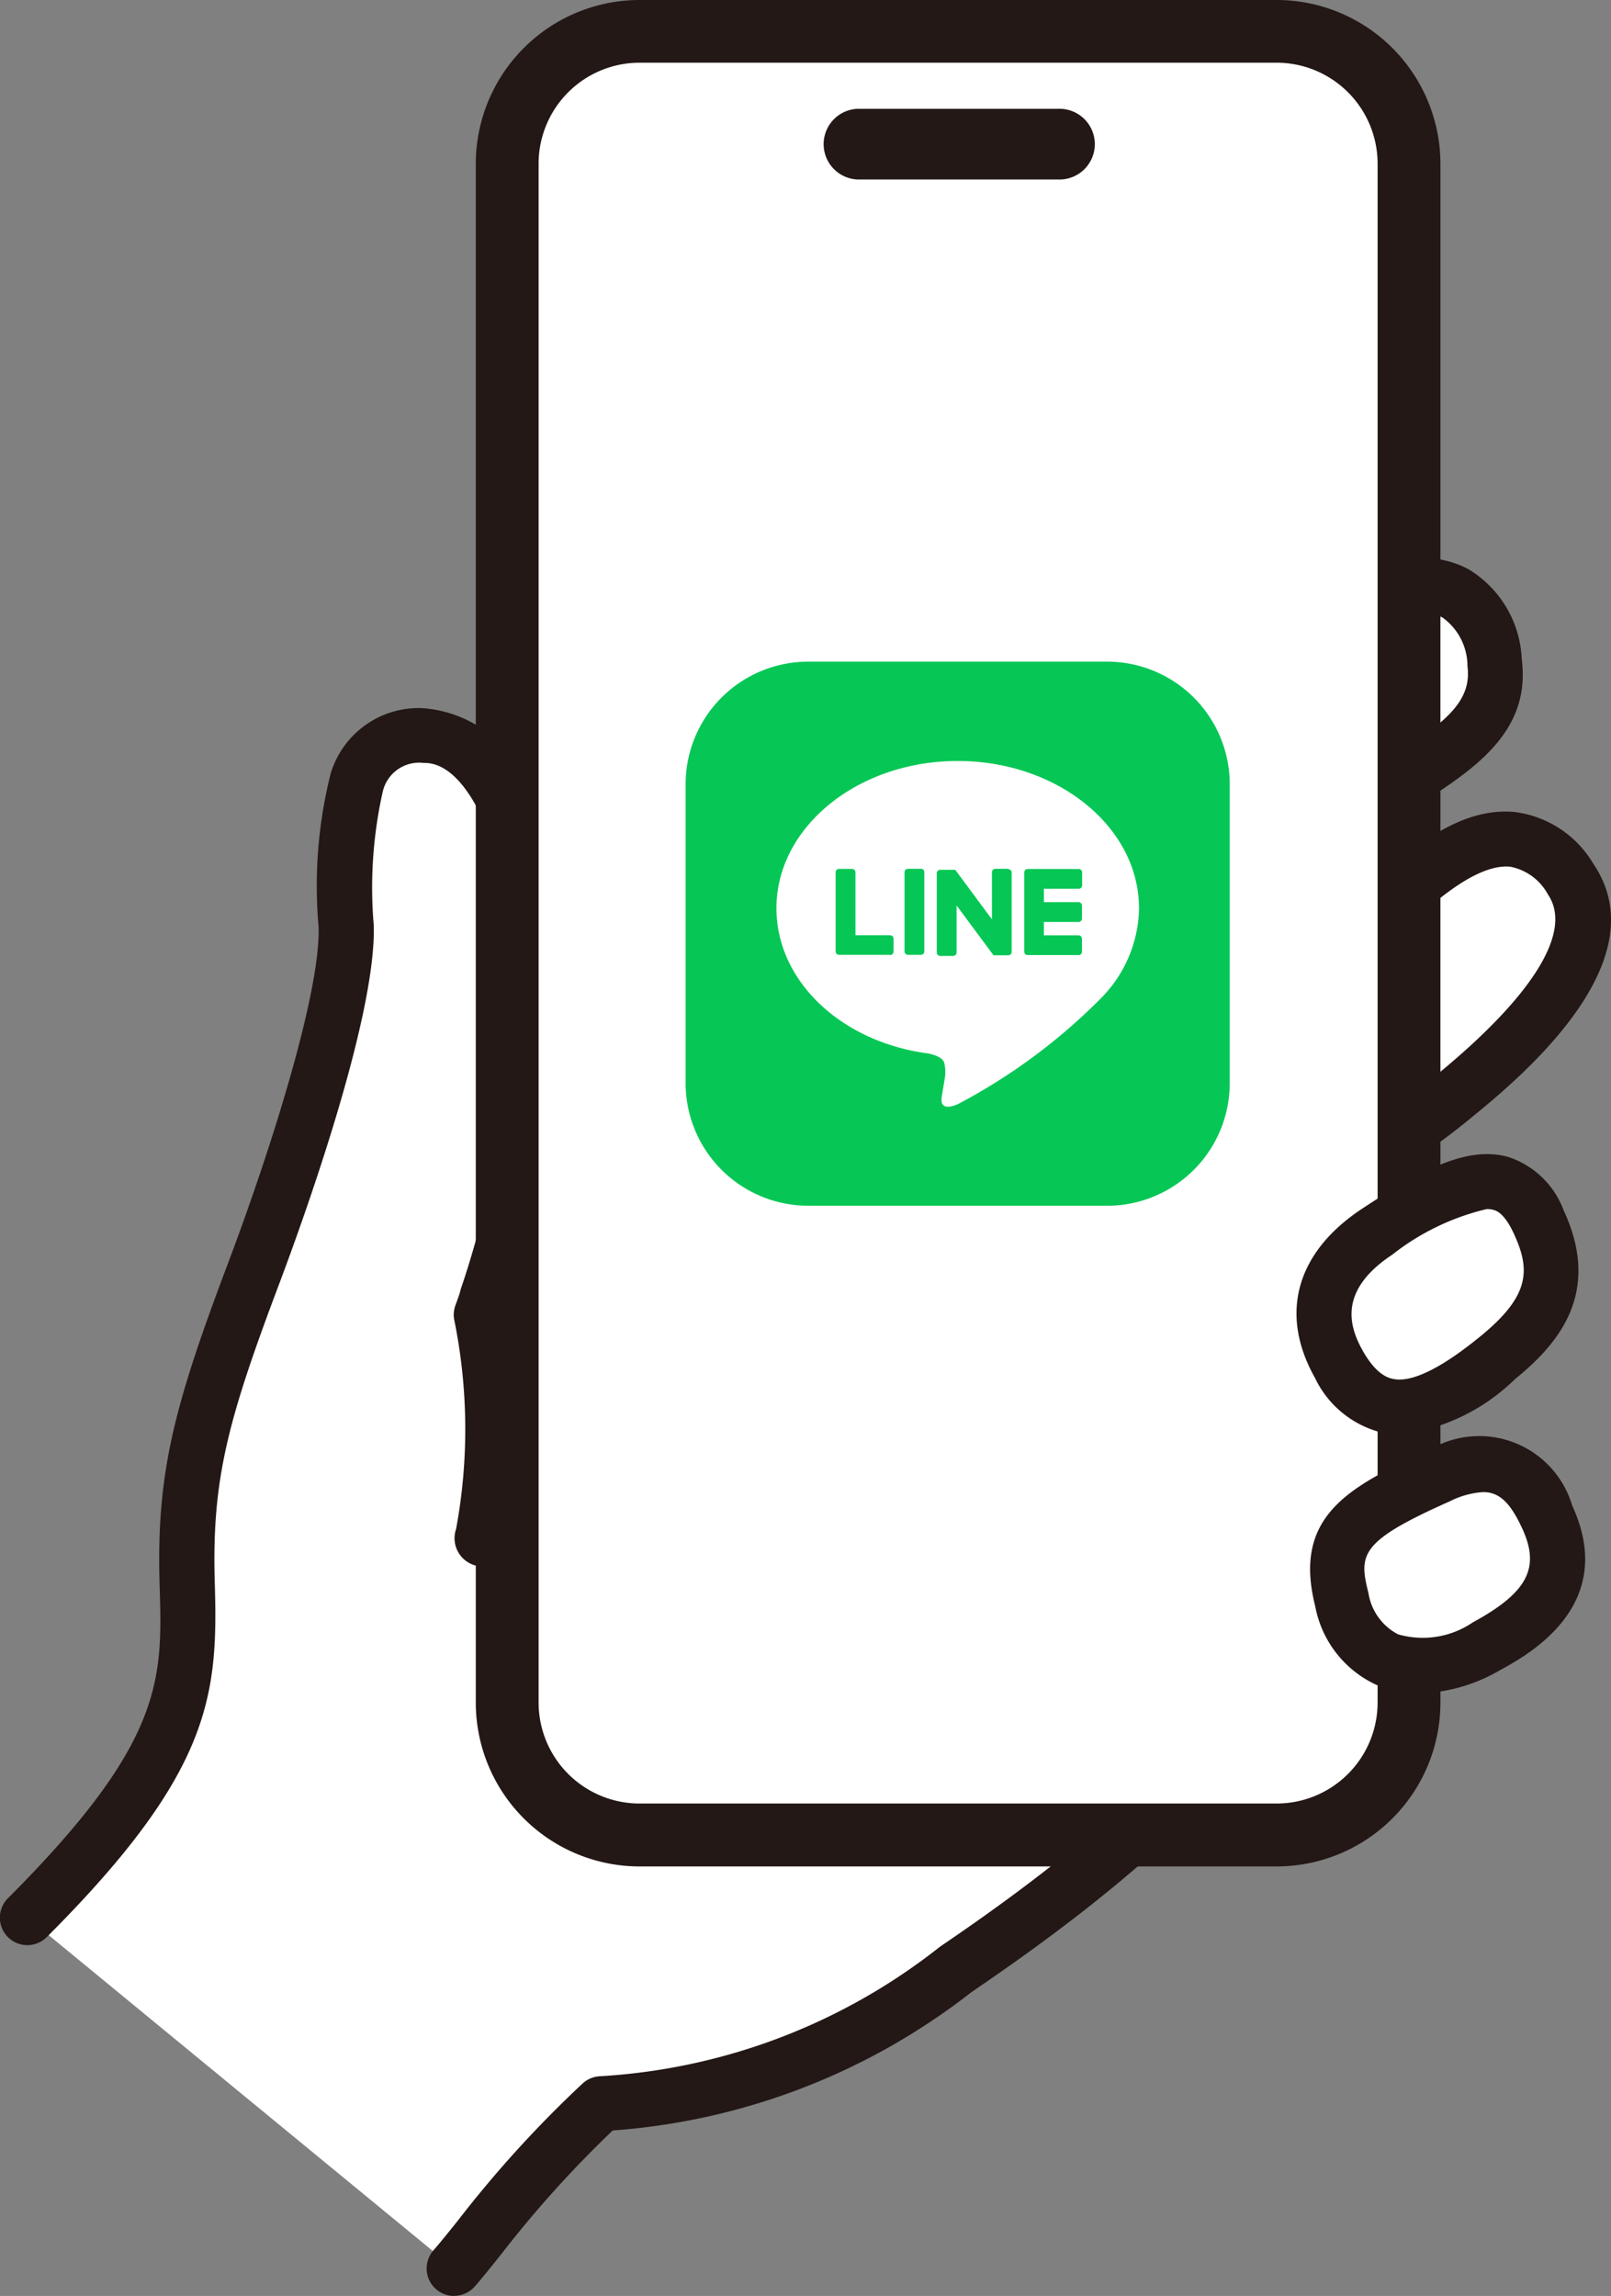
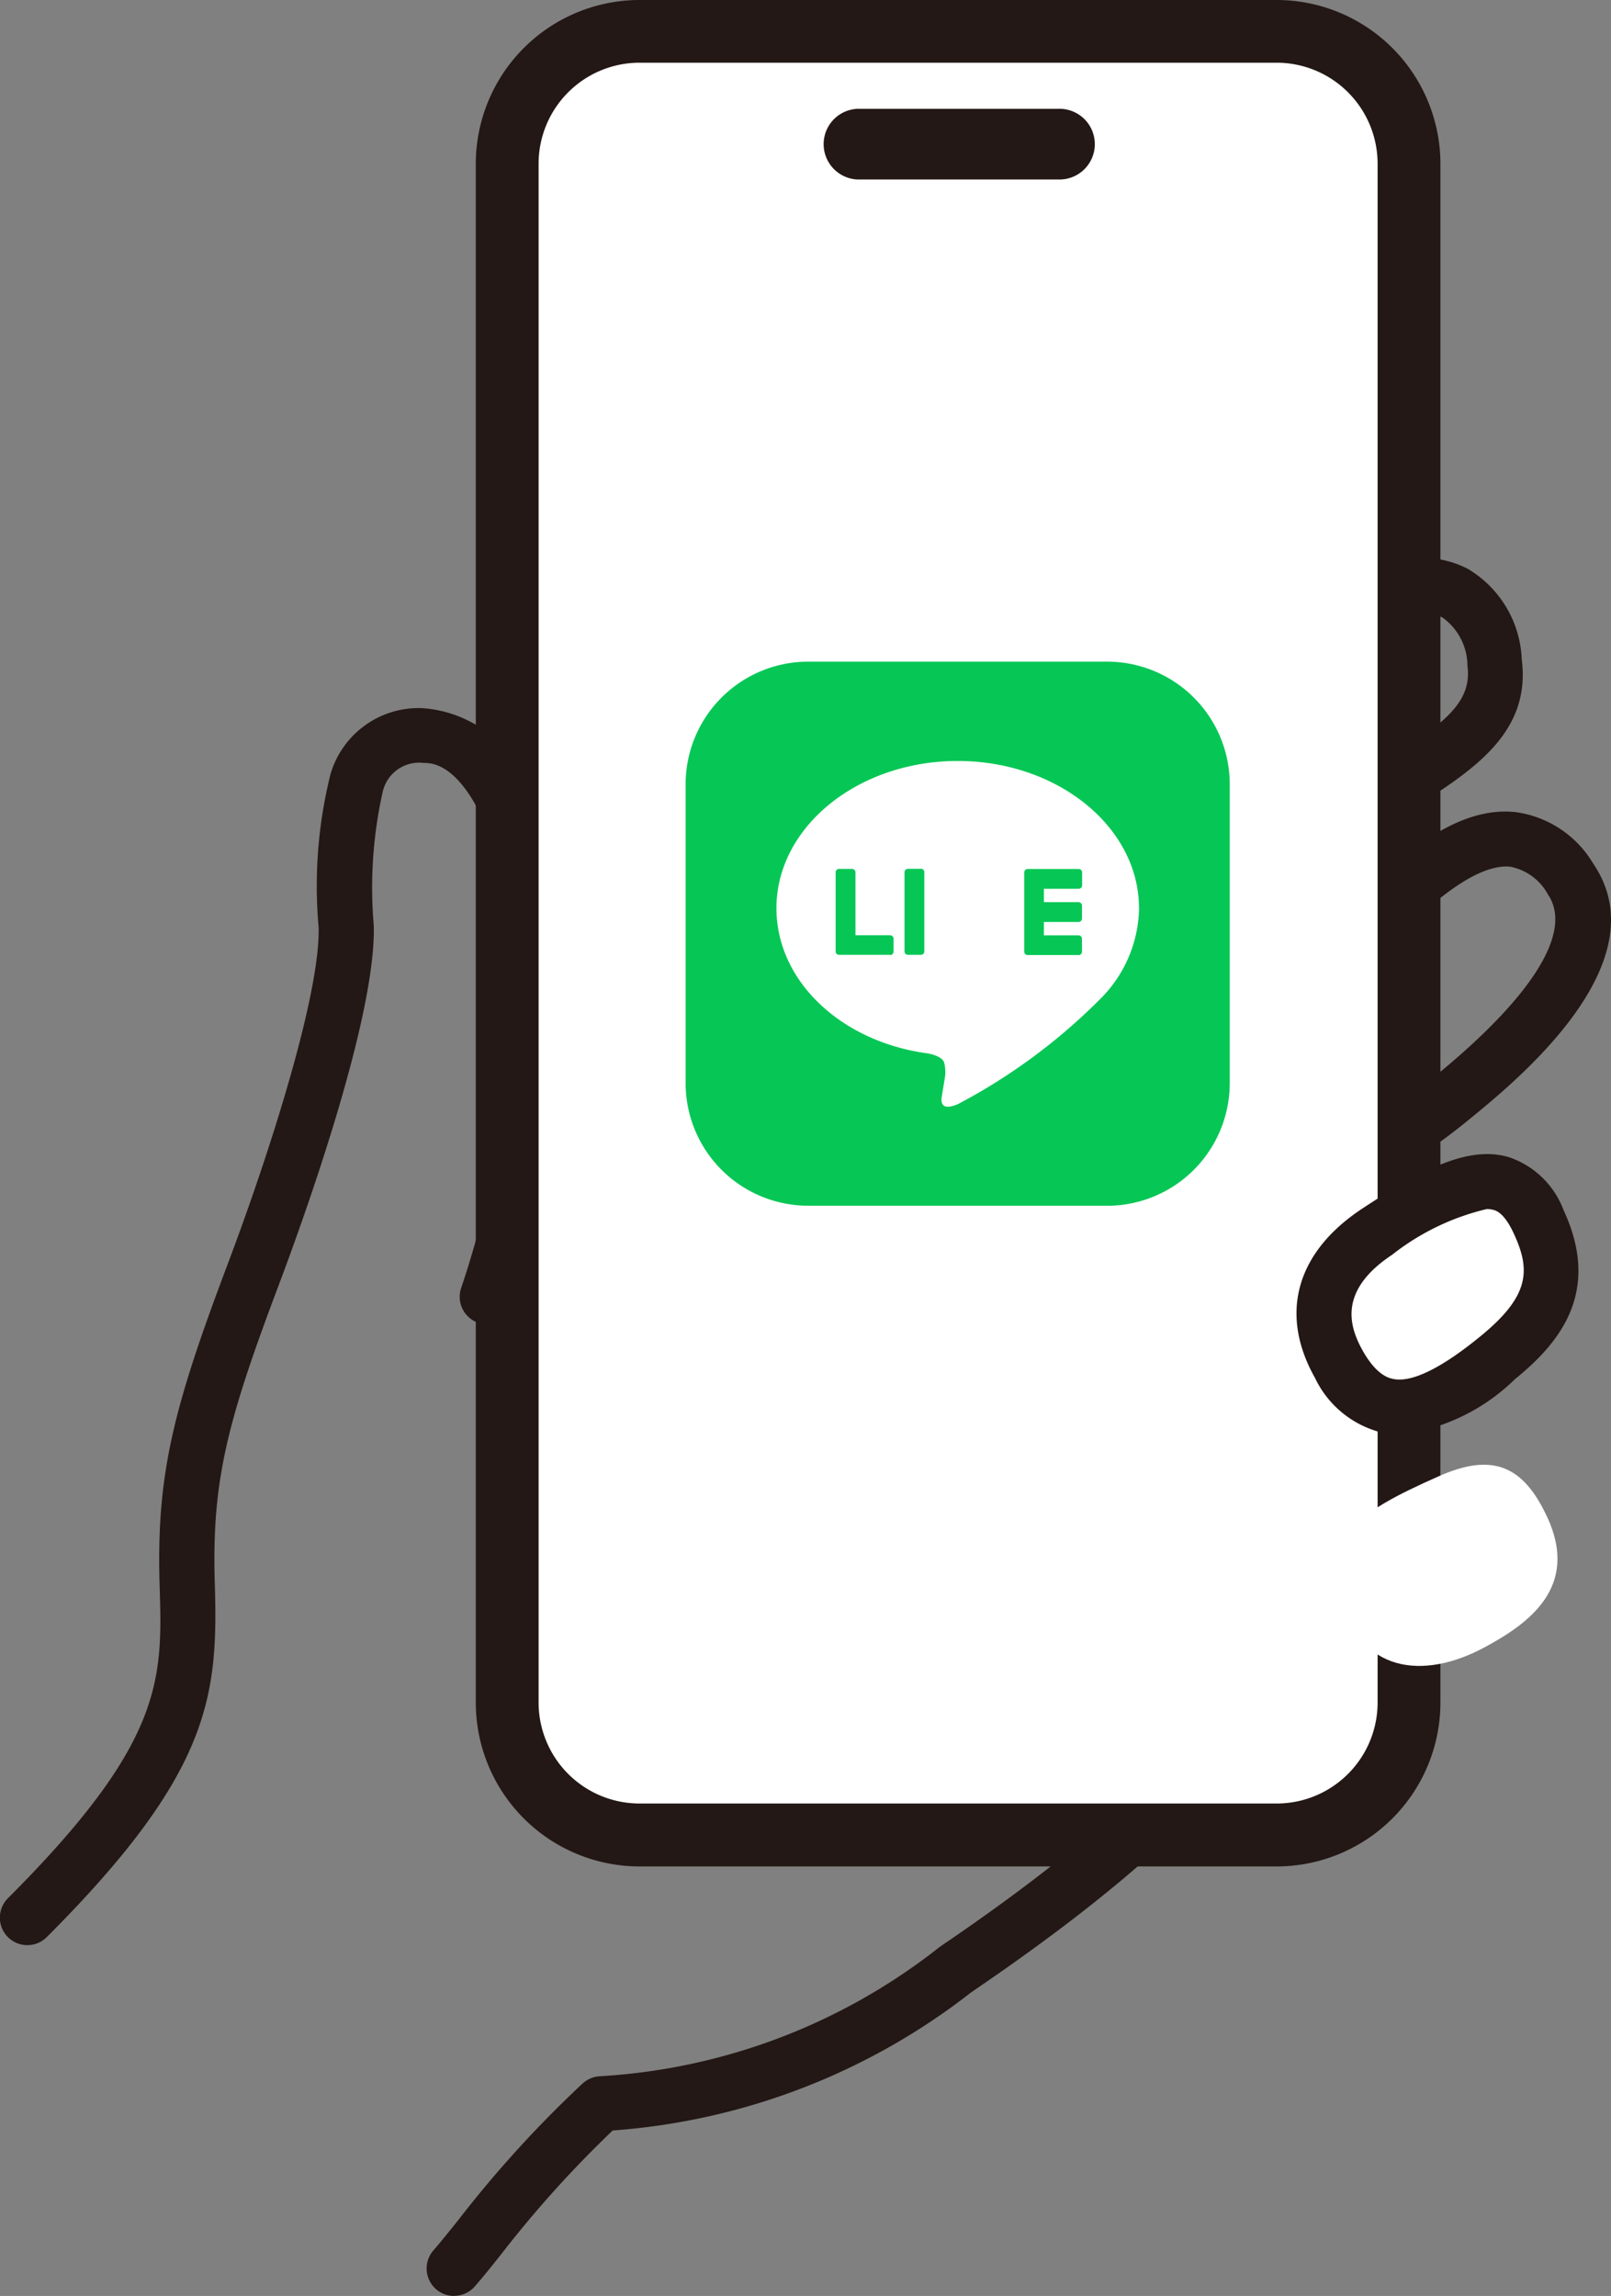
<svg xmlns="http://www.w3.org/2000/svg" width="43.547" height="62.062" viewBox="0 0 43.547 62.062">
  <rect x="0" y="0" width="43.547" height="62.062" fill="#808080" stroke="none" />
  <defs>
    <style>.a{fill:none;}.b{fill:#fff;}.c{fill:#231815;}.d{clip-path:url(#a);}.e{fill:#06c755;}</style>
    <clipPath id="a">
      <rect class="a" width="14.732" height="14.732" />
    </clipPath>
  </defs>
  <g transform="translate(19799.307 15530.18)">
-     <path class="b" d="M58.384,43.844c-1.856-2.735-4.538.443-5.711,1.49-1.837,1.64-2.993,2.365-9.2,5.792-.344-.318-.553-.494-.553-.494s5.748-4.98,7.949-6.874c.851-.733,2.38-2.153,2.446-2.2,1.747-1.112,3.231-1.93,3.019-3.574-.318-2.463-2.224-2.543-4.607-1.351A42.712,42.712,0,0,0,47.9,39.046C45.667,40.8,33.353,49.8,29.134,55.085q.089-.271.169-.549a27.237,27.237,0,0,0,1.113-9.172c-.008-.275-.031-.561-.067-.85-.178-2.244-1.2-4.61-2.987-4.556-1.906.057-2.175,1.656-2.07,5.149.066,2.2-1.681,7.212-2.513,9.419-1.439,3.819-1.871,5.506-1.785,8.364s-.033,4.731-4.322,9.021L28.2,81.39a40.233,40.233,0,0,1,3.972-4.449c4.925-.318,7.468-2.182,9.85-3.813,4.529-3.1,8.42-6.594,8.42-9.373,0-3.28-1.735-6.433-3.54-8.827,6.253-3.585,7.4-4.462,8.294-5.194,1.915-1.567,4.442-4.04,3.185-5.891" transform="translate(-19815.234 -15550.251)" />
    <path class="c" d="M28.144,82.073a.743.743,0,0,1-.559-1.232c.2-.23.424-.509.68-.83a30.976,30.976,0,0,1,3.347-3.676.746.746,0,0,1,.456-.2,16.338,16.338,0,0,0,9.206-3.5l.272-.186c5.221-3.573,8.1-6.684,8.1-8.761,0-2.574-1.141-5.394-3.39-8.379a.743.743,0,0,1,.223-1.093c6.452-3.7,7.417-4.489,8.192-5.124,2.64-2.158,3.719-3.9,3.042-4.9a1.475,1.475,0,0,0-1.022-.753c-.983-.094-2.3,1.163-3.089,1.919-.182.176-.347.334-.49.461-1.893,1.69-3.028,2.4-9.34,5.889a.748.748,0,0,1-.864-.1c-.321-.3-.519-.465-.527-.471a.743.743,0,0,1-.008-1.131s5.749-4.981,7.951-6.876c.514-.442,1.276-1.137,1.809-1.623a7.185,7.185,0,0,1,.719-.633l.328-.208c1.64-1.034,2.489-1.622,2.356-2.646a1.619,1.619,0,0,0-.671-1.314c-.564-.3-1.581-.11-2.867.533a41.725,41.725,0,0,0-3.7,2.329c-.329.257-.872.67-1.575,1.2-4.064,3.088-13.581,10.318-17.1,14.755a.743.743,0,0,1-1.281-.718,25.119,25.119,0,0,0,1.271-9.486,8.545,8.545,0,0,0-.764-3.307c-.251-.518-.777-1.378-1.5-1.378h-.027a1.01,1.01,0,0,0-1.109.786,11.852,11.852,0,0,0-.241,3.6c.075,2.506-1.941,8.062-2.56,9.706-1.4,3.709-1.821,5.306-1.737,8.078.09,3.027-.081,5.108-4.542,9.569a.742.742,0,0,1-1.05-1.05c4.232-4.234,4.181-5.92,4.1-8.473-.09-3,.379-4.793,1.833-8.648,1.17-3.1,2.519-7.359,2.465-9.135a12.468,12.468,0,0,1,.322-4.13,2.483,2.483,0,0,1,2.469-1.785,3.306,3.306,0,0,1,2.906,2.214,10.124,10.124,0,0,1,.913,3.913,30.726,30.726,0,0,1-.5,6.962c4.415-4.437,11.771-10.026,15.228-12.652.694-.527,1.231-.935,1.554-1.189a42.291,42.291,0,0,1,3.954-2.491c1.781-.888,3.2-1.061,4.23-.515a2.983,2.983,0,0,1,1.446,2.436c.259,2.013-1.342,3.023-3.036,4.094l-.321.2c0,.006-.222.21-.519.481-.543.494-1.318,1.2-1.841,1.65-1.166,1-3.327,2.873-5.1,4.409a28.408,28.408,0,0,0,5.931-3.951c.131-.118.281-.263.449-.424,1.036-1,2.6-2.512,4.275-2.325a2.894,2.894,0,0,1,2.1,1.4c1.814,2.676-2.057,5.843-3.33,6.883-.963.789-2.221,1.709-7.675,4.85a15.148,15.148,0,0,1,3.194,8.6c0,2.657-2.943,6.017-8.744,9.987l-.27.186A17.826,17.826,0,0,1,32.431,77.6a30.118,30.118,0,0,0-3.006,3.335c-.271.341-.508.636-.722.881a.743.743,0,0,1-.559.254" transform="translate(-19815.176 -15550.191)" />
    <path class="b" d="M3.863,0H20.514a3.863,3.863,0,0,1,3.863,3.863V44.89a3.864,3.864,0,0,1-3.864,3.864H3.863A3.863,3.863,0,0,1,0,44.891V3.863A3.863,3.863,0,0,1,3.863,0Z" transform="translate(-19785.598 -15529.332)" />
    <path class="c" d="M51.408,69.257H34.185a4.431,4.431,0,0,1-4.426-4.426v-41.6a4.431,4.431,0,0,1,4.426-4.426H51.408a4.432,4.432,0,0,1,4.426,4.426v41.6a4.431,4.431,0,0,1-4.426,4.426M34.185,20.5a2.731,2.731,0,0,0-2.728,2.728v41.6a2.731,2.731,0,0,0,2.728,2.728H51.408a2.731,2.731,0,0,0,2.728-2.728v-41.6A2.731,2.731,0,0,0,51.408,20.5Z" transform="translate(-19816.205 -15548.985)" />
    <path class="c" d="M46.254,23.893H40.837a.956.956,0,0,1,0-1.911h5.418a.956.956,0,1,1,0,1.911" transform="translate(-19816.955 -15549.221)" />
    <path class="b" d="M60.326,54.388c.687,1.484.318,2.509-1.112,3.674-1.542,1.256-3.178,2.15-4.29.179-.841-1.491-.285-2.712,1.032-3.584,2.3-1.523,3.582-1.968,4.369-.269" transform="translate(-19818.039 -15551.541)" />
    <path class="c" d="M56.51,60.078a2.4,2.4,0,0,1-.443-.042,2.731,2.731,0,0,1-1.85-1.49c-.973-1.727-.51-3.392,1.269-4.569,1.653-1.093,2.89-1.709,3.963-1.4a2.4,2.4,0,0,1,1.491,1.442c1.041,2.245-.157,3.618-1.318,4.563a5.383,5.383,0,0,1-3.113,1.5m2.357-6.1a6.578,6.578,0,0,0-2.561,1.235c-1.475.977-1.16,1.95-.794,2.6.381.675.719.739.831.76.736.147,1.948-.831,2.342-1.15,1.349-1.1,1.363-1.8.906-2.785h0c-.256-.554-.475-.616-.548-.636a.653.653,0,0,0-.176-.022" transform="translate(-19817.979 -15551.481)" />
    <path class="b" d="M60.586,62.984c.881,1.91-.537,2.886-1.662,3.5-1.747.954-3.416.635-3.892-1.271-.425-1.7.28-2.3,2.622-3.336,1.429-.635,2.276-.313,2.931,1.108" transform="translate(-19818.068 -15552.153)" />
-     <path class="c" d="M57.066,67.688a2.9,2.9,0,0,1-1.169-.235,2.928,2.928,0,0,1-1.644-2.119c-.6-2.381.818-3.207,3.04-4.2A2.62,2.62,0,0,1,61.2,62.614c1.246,2.7-1.182,4.028-1.981,4.463a4.556,4.556,0,0,1-2.156.611m1.728-5.441a2.313,2.313,0,0,0-.9.249c-2.431,1.081-2.464,1.43-2.2,2.477a1.522,1.522,0,0,0,.8,1.118,2.4,2.4,0,0,0,2.016-.319c1.482-.808,1.833-1.471,1.344-2.536-.316-.684-.606-.989-1.059-.989" transform="translate(-19818.008 -15552.094)" />
-     <path class="c" d="M29.9,63.89a.765.765,0,0,1-.722-1.016,14.79,14.79,0,0,0-.056-5.678.764.764,0,0,1,.04-.373c.063-.168.12-.338.178-.511a.765.765,0,0,1,1.452.48c-.043.127-.085.253-.13.378.281,2.033.486,4.691-.04,6.206a.765.765,0,0,1-.722.515" transform="translate(-19816.156 -15551.726)" />
    <g transform="translate(-19780.775 -15512.32)">
      <g class="d">
        <path class="e" d="M47.276,52.828H39.2a3.315,3.315,0,0,1-3.316-3.316V41.437A3.315,3.315,0,0,1,39.2,38.121h8.076a3.315,3.315,0,0,1,3.316,3.316v8.076a3.315,3.315,0,0,1-3.316,3.316" transform="translate(-35.883 -38.096)" />
        <path class="b" d="M48.335,45c0-2.194-2.2-3.979-4.9-3.979s-4.9,1.784-4.9,3.979c0,1.967,1.744,3.616,4.1,3.927.16.033.38.1.432.242a1.01,1.01,0,0,1,.016.444s-.057.345-.069.421c-.022.122-.1.483.424.264a15.81,15.81,0,0,0,3.853-2.847A3.538,3.538,0,0,0,48.337,45" transform="translate(-36.079 -38.311)" />
        <path class="e" d="M47.24,46.5H45.863a.093.093,0,0,1-.094-.094V44.268a.093.093,0,0,1,.094-.094H47.24a.093.093,0,0,1,.094.094v.347a.093.093,0,0,1-.094.094H46.3v.361h.936a.094.094,0,0,1,.094.094v.348a.093.093,0,0,1-.094.094H46.3v.361h.936a.094.094,0,0,1,.094.094v.348a.094.094,0,0,1-.094.094" transform="translate(-36.615 -38.544)" />
        <path class="e" d="M41.736,46.5a.093.093,0,0,0,.094-.094v-.347a.093.093,0,0,0-.094-.094H40.8v-1.7a.093.093,0,0,0-.094-.094h-.348a.093.093,0,0,0-.094.094V46.4a.093.093,0,0,0,.094.094h1.378Z" transform="translate(-36.208 -38.544)" />
        <path class="e" d="M42.715,44.169h-.348a.093.093,0,0,0-.093.094V46.4a.093.093,0,0,0,.093.094h.348a.093.093,0,0,0,.094-.094v-2.14a.093.093,0,0,0-.094-.094" transform="translate(-36.356 -38.544)" />
-         <path class="e" d="M45.152,44.169H44.8a.093.093,0,0,0-.093.094v1.271l-.98-1.322-.007-.01-.006-.006,0,0h0l-.006,0h0l0,0h0l-.006,0H43.31a.093.093,0,0,0-.094.094v2.14a.093.093,0,0,0,.094.094h.348a.094.094,0,0,0,.094-.094v-1.27l.98,1.323a.1.1,0,0,0,.024.024l.006,0h0l0,0h.014a.078.078,0,0,0,.025,0h.345a.093.093,0,0,0,.094-.094v-2.14a.093.093,0,0,0-.094-.094" transform="translate(-36.426 -38.544)" />
      </g>
    </g>
  </g>
</svg>